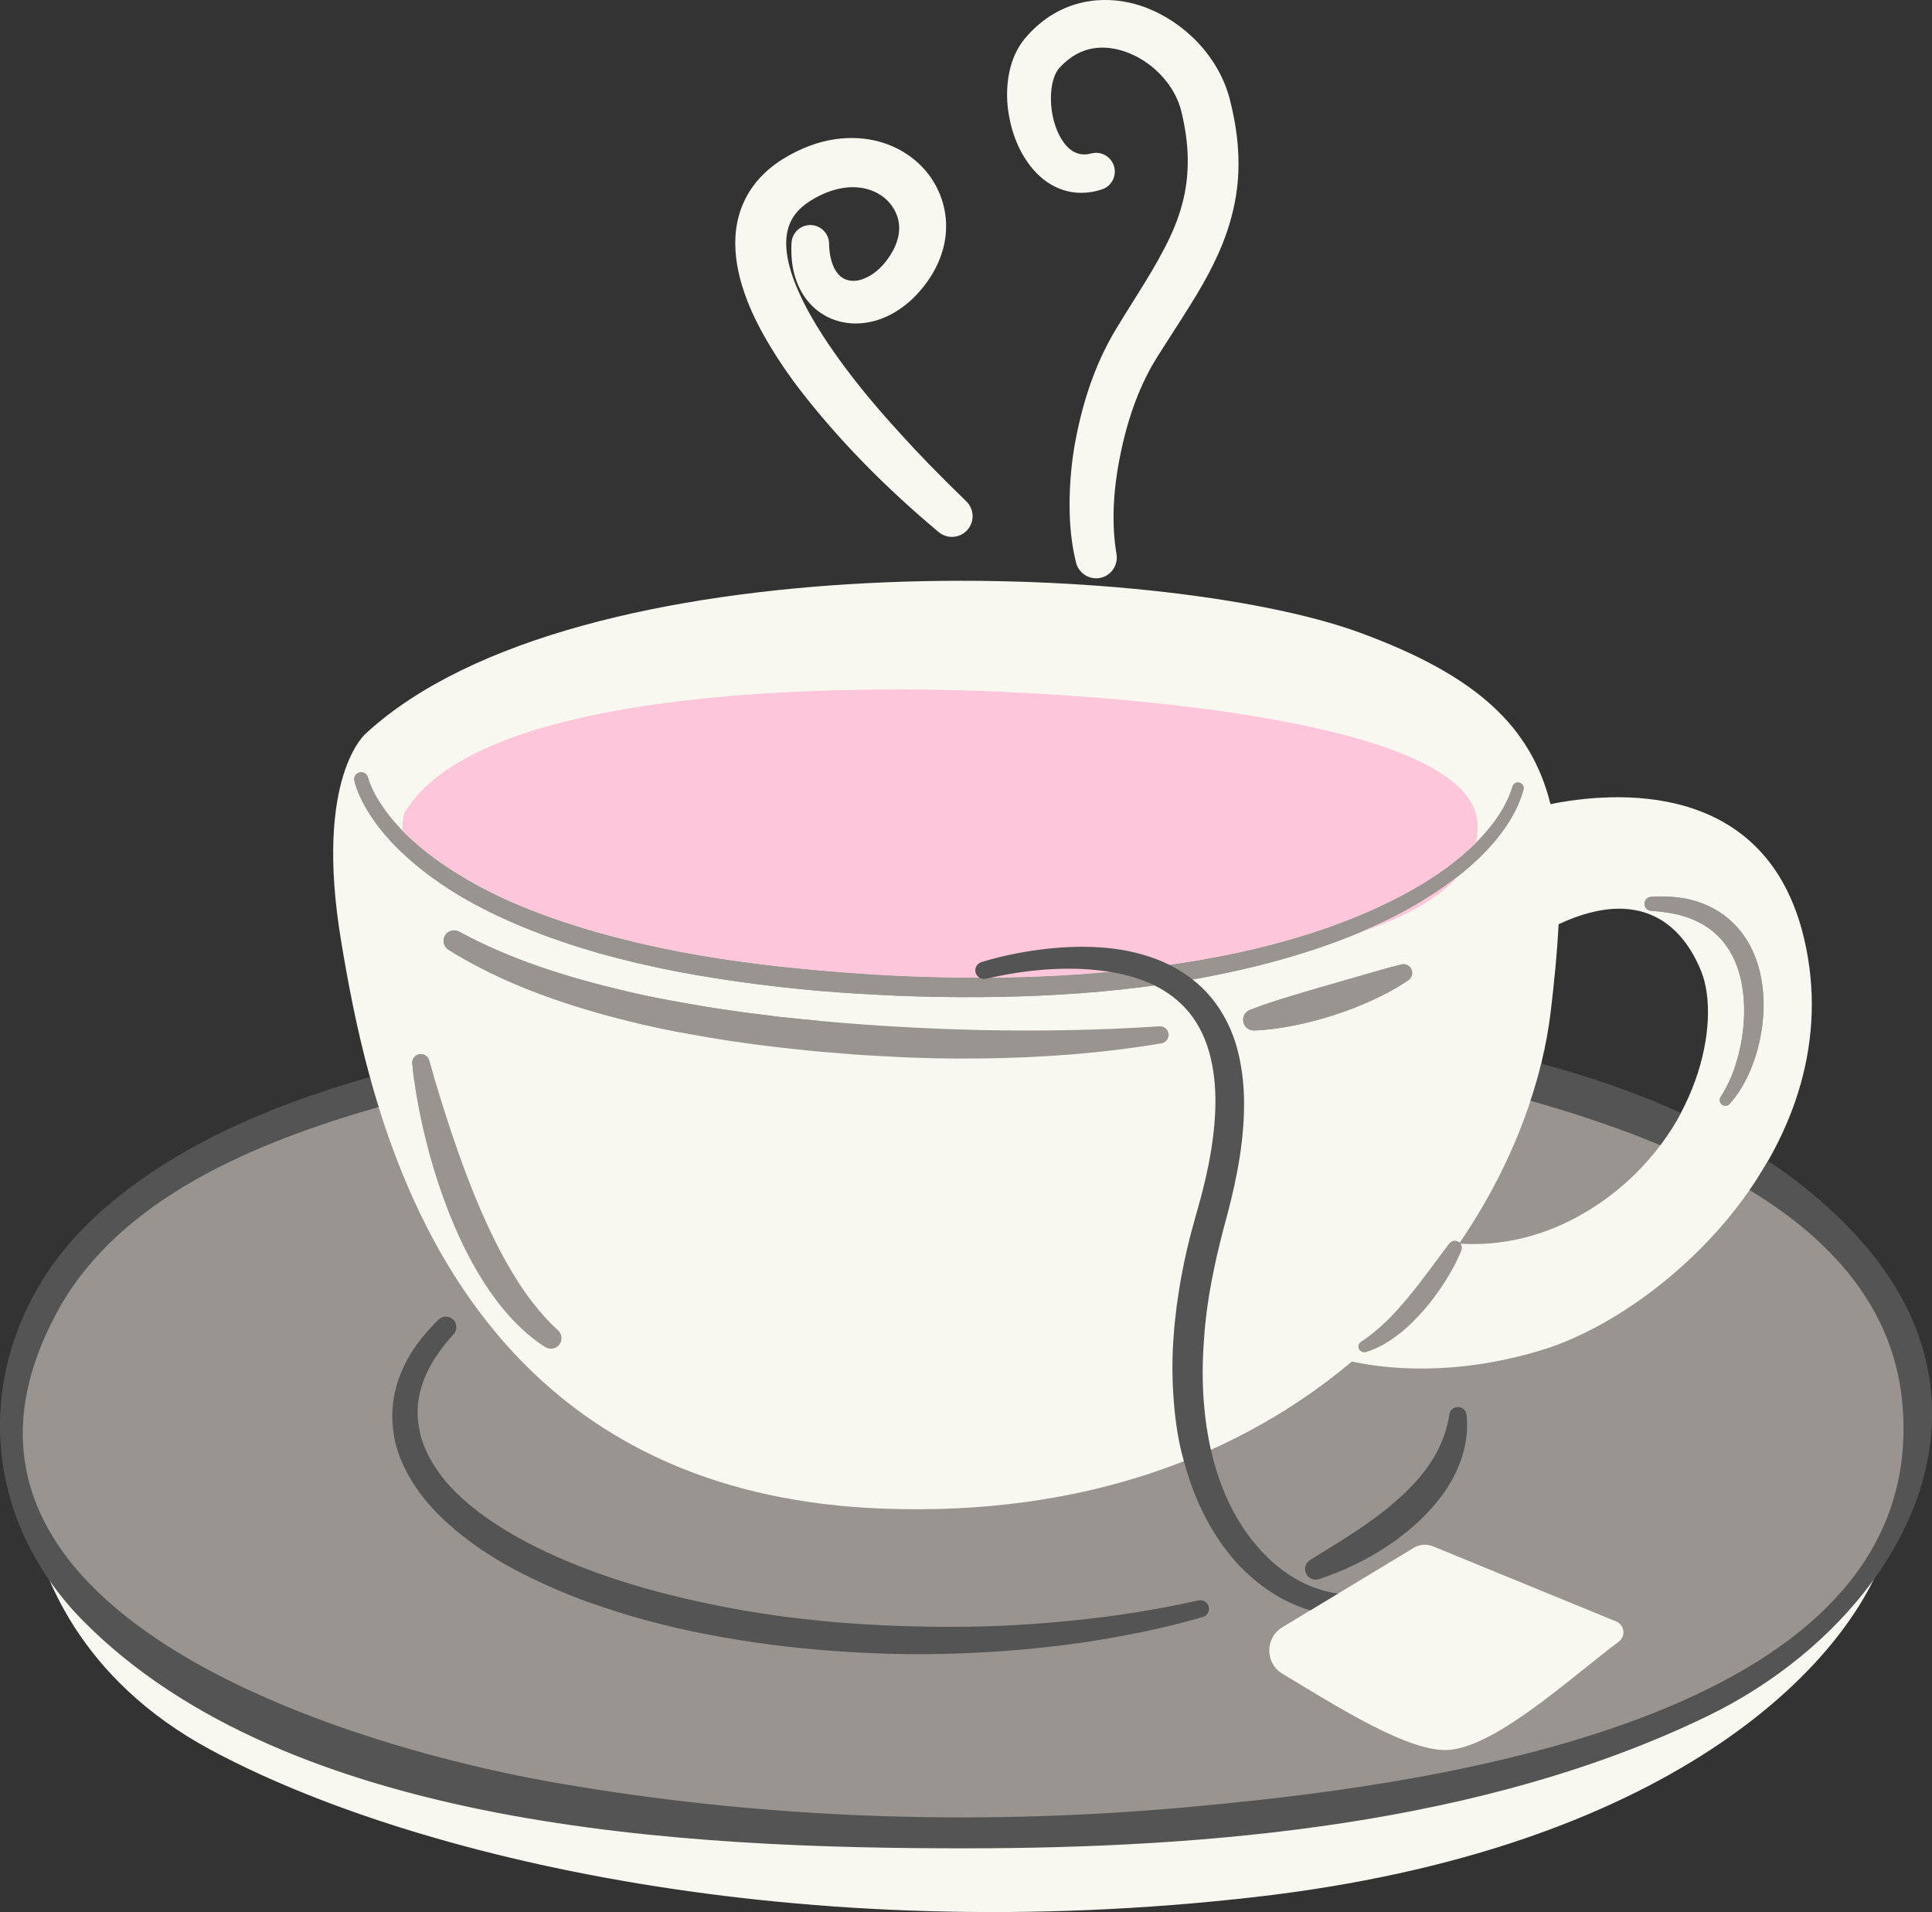
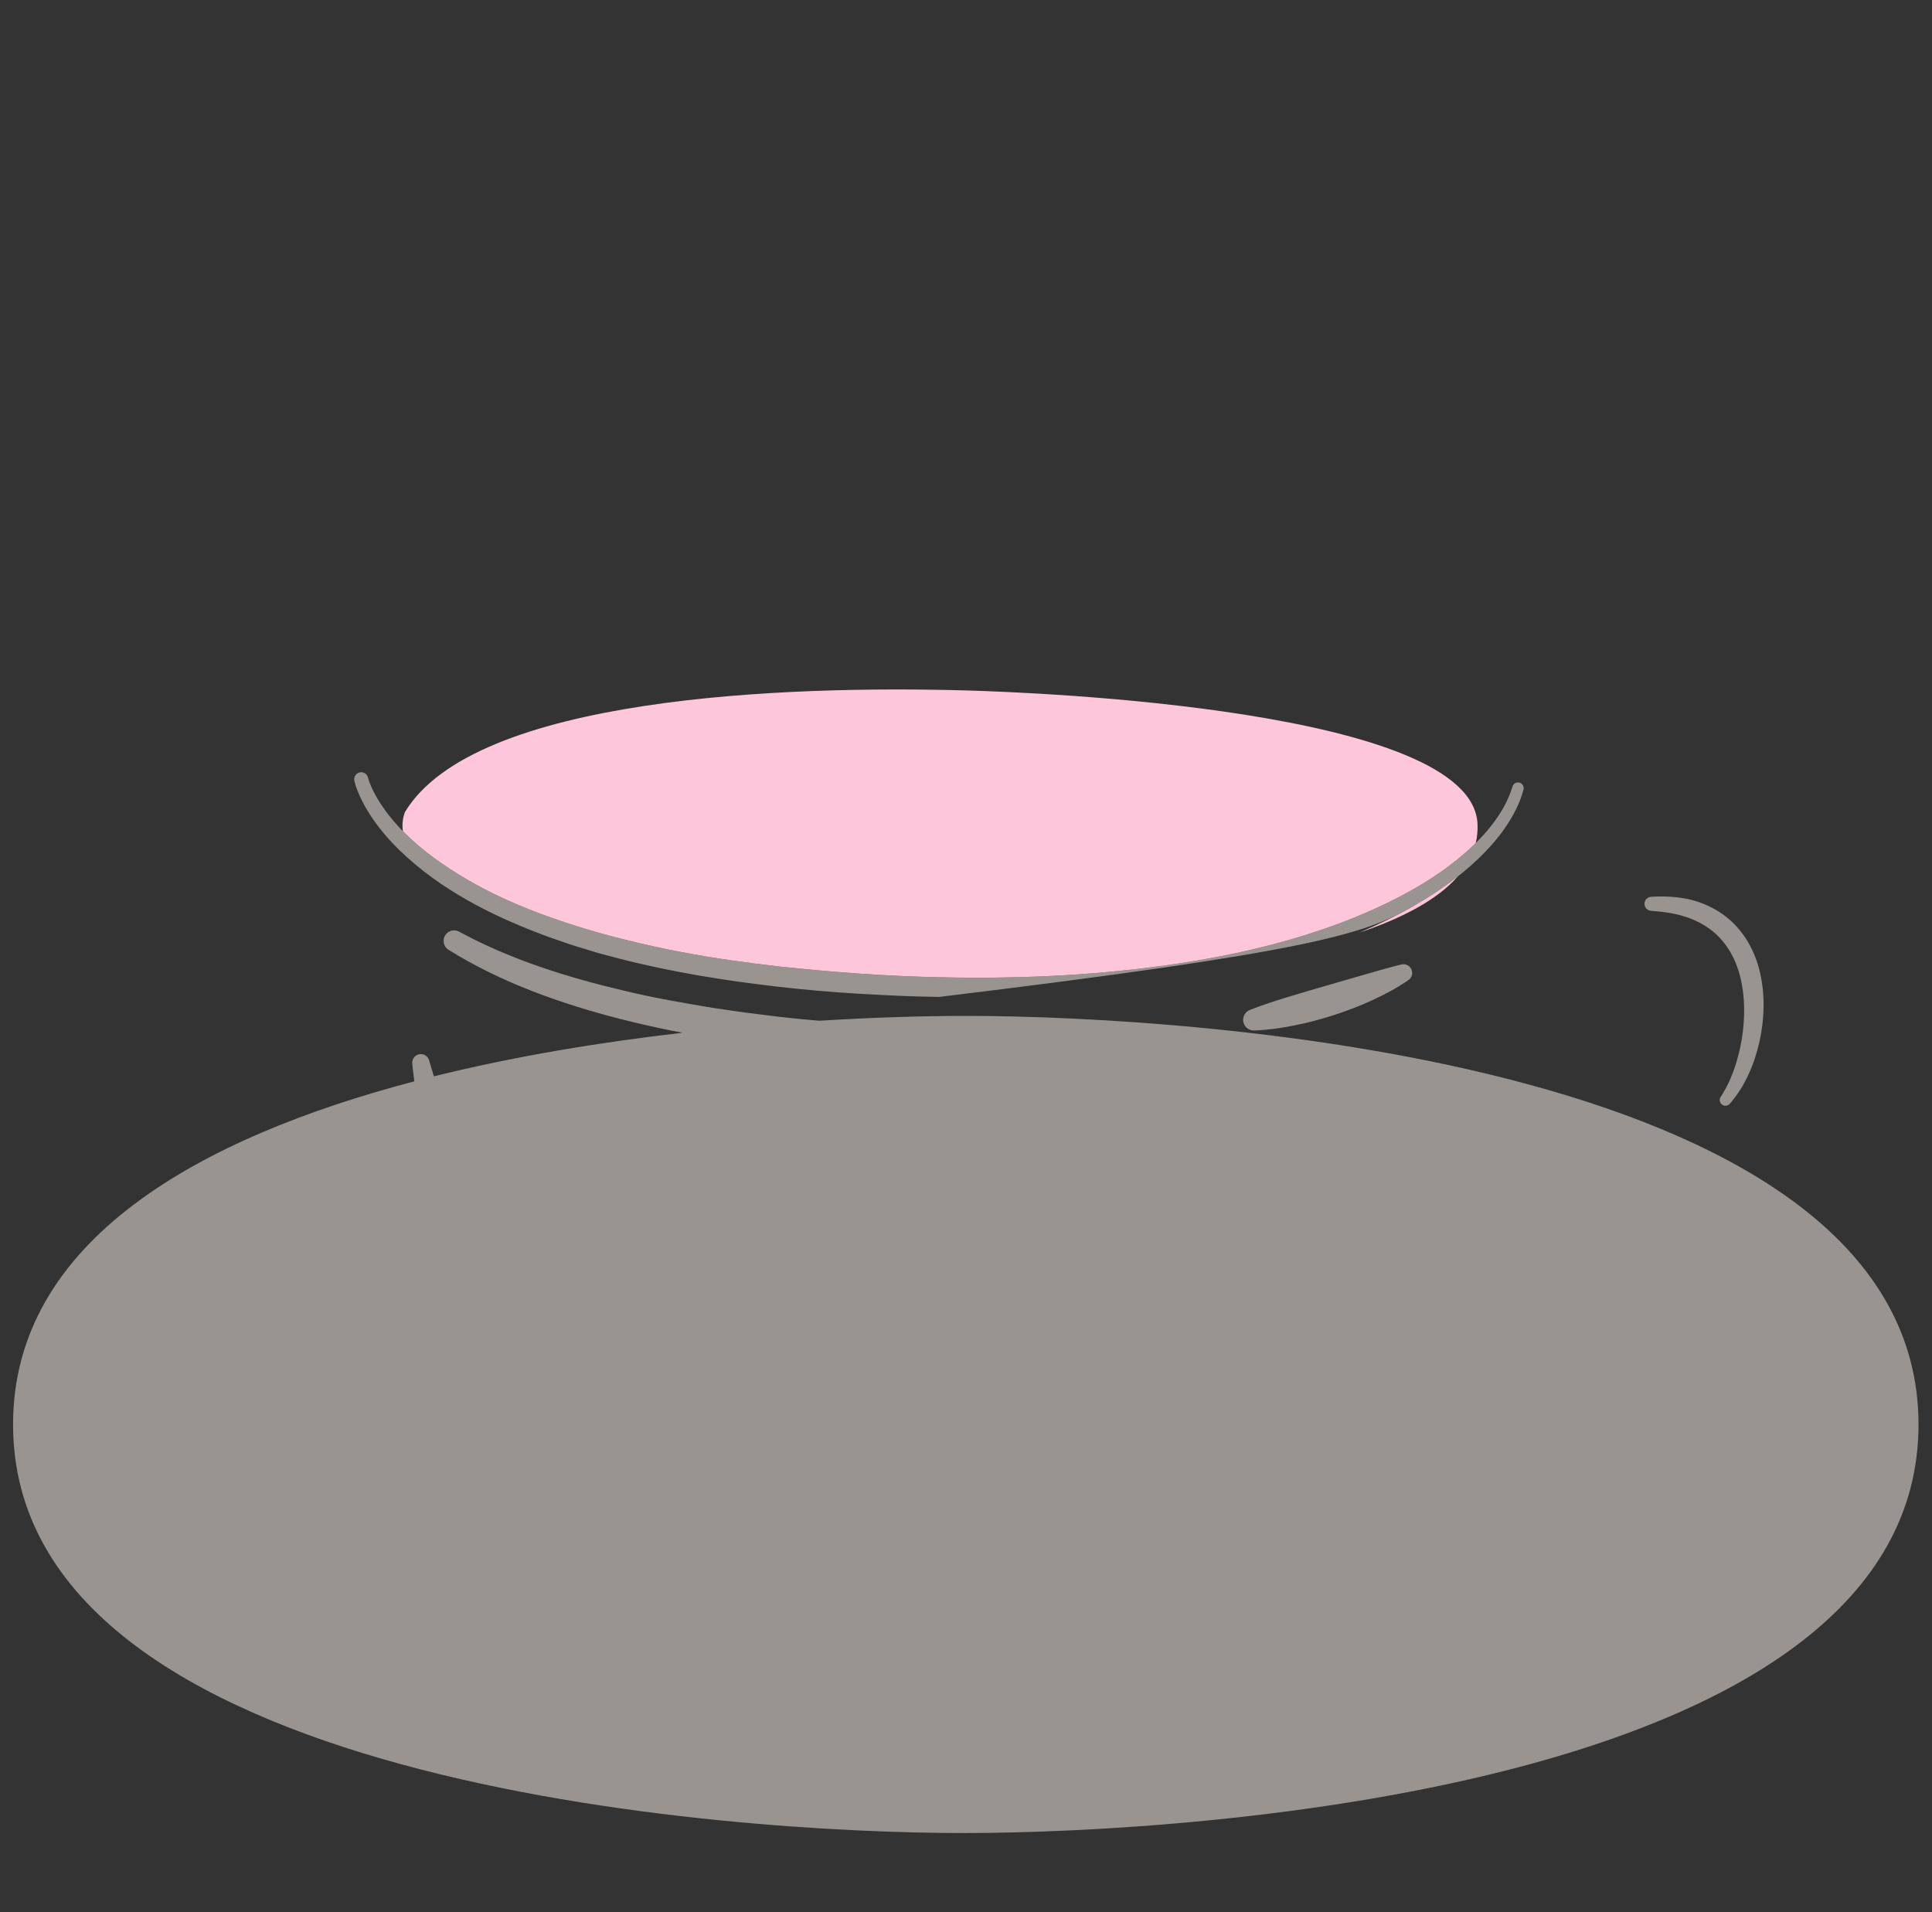
<svg xmlns="http://www.w3.org/2000/svg" fill="#000000" height="494.3" preserveAspectRatio="xMidYMid meet" version="1" viewBox="0.0 0.0 499.5 494.3" width="499.5" zoomAndPan="magnify">
  <rect x="0.0" y="0.0" width="499.5" height="494.3" fill="#333333" stroke="none" />
  <defs>
    <clipPath id="a">
-       <path d="M 7 0 L 489 0 L 489 494.32 L 7 494.32 Z M 7 0" />
-     </clipPath>
+       </clipPath>
    <clipPath id="b">
      <path d="M 0 244 L 499.531 244 L 499.531 478 L 0 478 Z M 0 244" />
    </clipPath>
  </defs>
  <g>
    <g id="change1_1">
-       <path d="M 426.828 235.465 L 426.898 235.473 C 429.629 235.695 432.309 236 434.844 236.734 C 437.371 237.445 439.727 238.531 441.777 239.98 C 445.902 242.867 448.633 247.391 449.895 252.453 C 451.188 257.523 451.195 263.027 450.367 268.371 C 449.484 273.699 447.824 279.039 444.898 283.523 L 444.859 283.582 C 444.461 284.191 444.566 285.02 445.129 285.512 C 445.746 286.047 446.684 285.98 447.223 285.363 C 451.238 280.746 453.59 275.066 454.906 269.242 C 456.195 263.398 456.402 257.227 454.98 251.191 C 454.266 248.184 453.051 245.23 451.328 242.555 C 449.578 239.895 447.277 237.543 444.59 235.816 C 441.91 234.078 438.914 232.938 435.895 232.328 C 432.855 231.785 429.824 231.641 426.852 231.852 C 425.973 231.91 425.246 232.605 425.172 233.508 C 425.09 234.508 425.832 235.383 426.828 235.465 Z M 92.527 204.656 C 92.867 205.523 93.258 206.355 93.676 207.172 C 94.488 208.816 95.473 210.34 96.48 211.844 C 98.547 214.809 100.918 217.527 103.496 220.004 C 108.648 224.965 114.48 229.109 120.625 232.602 C 126.773 236.102 133.227 238.98 139.801 241.457 C 141.43 242.117 143.098 242.664 144.754 243.238 C 146.414 243.809 148.07 244.402 149.754 244.891 L 154.781 246.422 L 159.863 247.762 C 173.422 251.281 187.242 253.484 201.086 255.086 C 208.012 255.891 214.953 256.484 221.906 256.902 C 225.383 257.078 228.855 257.305 232.336 257.441 C 235.816 257.578 239.297 257.684 242.777 257.738 C 270.59 258.164 298.68 256.344 325.859 249.508 C 339.395 246.039 352.773 241.434 365.047 234.469 C 371.164 230.988 377.02 226.945 382.176 222.039 C 384.738 219.57 387.137 216.906 389.176 213.938 C 391.211 210.977 392.922 207.719 393.883 204.148 C 394.094 203.371 393.645 202.566 392.867 202.34 C 392.082 202.109 391.262 202.562 391.031 203.348 L 391.027 203.363 C 390.117 206.473 388.516 209.41 386.578 212.109 C 384.637 214.812 382.328 217.277 379.855 219.559 C 374.875 224.109 369.168 227.887 363.188 231.121 C 351.18 237.562 338.117 242.012 324.801 245.211 C 311.465 248.422 297.82 250.305 284.129 251.492 C 270.426 252.652 256.645 252.957 242.879 252.648 C 229.109 252.363 215.348 251.34 201.672 249.891 C 188.008 248.348 174.395 246.219 161.121 242.809 C 154.469 241.18 147.926 239.176 141.496 236.883 C 135.082 234.562 128.809 231.859 122.871 228.586 C 116.961 225.281 111.289 221.531 106.352 216.988 C 103.871 214.734 101.609 212.262 99.645 209.594 C 98.695 208.242 97.758 206.875 97 205.434 C 96.609 204.719 96.246 203.984 95.934 203.25 C 95.621 202.547 95.316 201.703 95.172 201.141 L 95.133 200.992 C 94.887 200.055 93.934 199.473 92.98 199.691 C 92.008 199.914 91.398 200.883 91.621 201.855 C 91.879 202.977 92.172 203.766 92.527 204.656 Z M 362.309 249.34 L 362.289 249.344 C 358.934 250.176 355.676 251.133 352.41 252.07 L 342.648 254.891 C 339.398 255.836 336.141 256.777 332.891 257.781 C 329.641 258.777 326.387 259.816 323.16 261.09 L 323.141 261.098 C 322.086 261.516 321.359 262.559 321.402 263.758 C 321.457 265.277 322.734 266.465 324.254 266.41 C 327.797 266.281 331.285 265.781 334.738 265.086 C 338.191 264.398 341.602 263.488 344.957 262.402 C 348.309 261.301 351.621 260.059 354.836 258.562 C 358.051 257.082 361.191 255.414 364.133 253.387 C 364.883 252.867 365.273 251.922 365.039 250.984 C 364.742 249.773 363.516 249.039 362.309 249.34 Z M 496.012 368.266 C 496.012 461.758 310.039 473.816 249.695 473.895 C 189.023 473.977 3.379 461.645 3.379 368.266 C 3.379 320.617 51.73 294.102 107.129 279.555 C 106.918 278.027 106.73 276.496 106.582 274.953 C 106.469 273.727 107.367 272.641 108.594 272.523 C 109.676 272.422 110.652 273.113 110.941 274.121 L 110.961 274.188 C 111.352 275.543 111.773 276.902 112.176 278.262 C 133.523 272.969 155.711 269.383 176.441 267 C 170.918 265.941 165.414 264.73 159.949 263.328 C 144.703 259.359 129.574 254.023 115.965 245.551 C 114.691 244.758 114.301 243.082 115.094 241.809 C 115.855 240.582 117.434 240.176 118.688 240.852 L 118.734 240.879 C 132.062 248.113 146.793 252.715 161.695 256.207 C 169.152 258.004 176.738 259.301 184.32 260.562 C 188.133 261.105 191.926 261.734 195.758 262.156 L 201.492 262.879 L 207.242 263.48 C 208.762 263.633 210.277 263.75 211.797 263.891 C 226.828 262.957 239.91 262.637 249.695 262.637 C 309.836 262.637 496.012 274.832 496.012 368.266" fill="#99948f" />
+       <path d="M 426.828 235.465 L 426.898 235.473 C 429.629 235.695 432.309 236 434.844 236.734 C 437.371 237.445 439.727 238.531 441.777 239.98 C 445.902 242.867 448.633 247.391 449.895 252.453 C 451.188 257.523 451.195 263.027 450.367 268.371 C 449.484 273.699 447.824 279.039 444.898 283.523 L 444.859 283.582 C 444.461 284.191 444.566 285.02 445.129 285.512 C 445.746 286.047 446.684 285.98 447.223 285.363 C 451.238 280.746 453.59 275.066 454.906 269.242 C 456.195 263.398 456.402 257.227 454.98 251.191 C 454.266 248.184 453.051 245.23 451.328 242.555 C 449.578 239.895 447.277 237.543 444.59 235.816 C 441.91 234.078 438.914 232.938 435.895 232.328 C 432.855 231.785 429.824 231.641 426.852 231.852 C 425.973 231.91 425.246 232.605 425.172 233.508 C 425.09 234.508 425.832 235.383 426.828 235.465 Z M 92.527 204.656 C 92.867 205.523 93.258 206.355 93.676 207.172 C 94.488 208.816 95.473 210.34 96.48 211.844 C 98.547 214.809 100.918 217.527 103.496 220.004 C 108.648 224.965 114.48 229.109 120.625 232.602 C 126.773 236.102 133.227 238.98 139.801 241.457 C 141.43 242.117 143.098 242.664 144.754 243.238 C 146.414 243.809 148.07 244.402 149.754 244.891 L 154.781 246.422 L 159.863 247.762 C 173.422 251.281 187.242 253.484 201.086 255.086 C 208.012 255.891 214.953 256.484 221.906 256.902 C 225.383 257.078 228.855 257.305 232.336 257.441 C 235.816 257.578 239.297 257.684 242.777 257.738 C 339.395 246.039 352.773 241.434 365.047 234.469 C 371.164 230.988 377.02 226.945 382.176 222.039 C 384.738 219.57 387.137 216.906 389.176 213.938 C 391.211 210.977 392.922 207.719 393.883 204.148 C 394.094 203.371 393.645 202.566 392.867 202.34 C 392.082 202.109 391.262 202.562 391.031 203.348 L 391.027 203.363 C 390.117 206.473 388.516 209.41 386.578 212.109 C 384.637 214.812 382.328 217.277 379.855 219.559 C 374.875 224.109 369.168 227.887 363.188 231.121 C 351.18 237.562 338.117 242.012 324.801 245.211 C 311.465 248.422 297.82 250.305 284.129 251.492 C 270.426 252.652 256.645 252.957 242.879 252.648 C 229.109 252.363 215.348 251.34 201.672 249.891 C 188.008 248.348 174.395 246.219 161.121 242.809 C 154.469 241.18 147.926 239.176 141.496 236.883 C 135.082 234.562 128.809 231.859 122.871 228.586 C 116.961 225.281 111.289 221.531 106.352 216.988 C 103.871 214.734 101.609 212.262 99.645 209.594 C 98.695 208.242 97.758 206.875 97 205.434 C 96.609 204.719 96.246 203.984 95.934 203.25 C 95.621 202.547 95.316 201.703 95.172 201.141 L 95.133 200.992 C 94.887 200.055 93.934 199.473 92.98 199.691 C 92.008 199.914 91.398 200.883 91.621 201.855 C 91.879 202.977 92.172 203.766 92.527 204.656 Z M 362.309 249.34 L 362.289 249.344 C 358.934 250.176 355.676 251.133 352.41 252.07 L 342.648 254.891 C 339.398 255.836 336.141 256.777 332.891 257.781 C 329.641 258.777 326.387 259.816 323.16 261.09 L 323.141 261.098 C 322.086 261.516 321.359 262.559 321.402 263.758 C 321.457 265.277 322.734 266.465 324.254 266.41 C 327.797 266.281 331.285 265.781 334.738 265.086 C 338.191 264.398 341.602 263.488 344.957 262.402 C 348.309 261.301 351.621 260.059 354.836 258.562 C 358.051 257.082 361.191 255.414 364.133 253.387 C 364.883 252.867 365.273 251.922 365.039 250.984 C 364.742 249.773 363.516 249.039 362.309 249.34 Z M 496.012 368.266 C 496.012 461.758 310.039 473.816 249.695 473.895 C 189.023 473.977 3.379 461.645 3.379 368.266 C 3.379 320.617 51.73 294.102 107.129 279.555 C 106.918 278.027 106.73 276.496 106.582 274.953 C 106.469 273.727 107.367 272.641 108.594 272.523 C 109.676 272.422 110.652 273.113 110.941 274.121 L 110.961 274.188 C 111.352 275.543 111.773 276.902 112.176 278.262 C 133.523 272.969 155.711 269.383 176.441 267 C 170.918 265.941 165.414 264.73 159.949 263.328 C 144.703 259.359 129.574 254.023 115.965 245.551 C 114.691 244.758 114.301 243.082 115.094 241.809 C 115.855 240.582 117.434 240.176 118.688 240.852 L 118.734 240.879 C 132.062 248.113 146.793 252.715 161.695 256.207 C 169.152 258.004 176.738 259.301 184.32 260.562 C 188.133 261.105 191.926 261.734 195.758 262.156 L 201.492 262.879 L 207.242 263.48 C 208.762 263.633 210.277 263.75 211.797 263.891 C 226.828 262.957 239.91 262.637 249.695 262.637 C 309.836 262.637 496.012 274.832 496.012 368.266" fill="#99948f" />
    </g>
    <g clip-path="url(#a)" id="change2_1">
-       <path d="M 199.379 89.949 C 201.723 93.785 204.238 97.441 206.855 100.82 C 216.781 113.645 228.496 125.656 242.676 137.555 C 243.637 138.355 244.855 138.797 246.109 138.797 C 247.574 138.797 248.938 138.219 249.953 137.172 C 252.004 135.055 251.949 131.656 249.809 129.586 C 242.922 122.922 237.465 117.312 232.613 111.918 C 226.527 105.281 221.461 99.145 217.129 93.152 C 213.59 88.262 208.527 80.848 205.473 73.012 C 204.047 69.312 203.301 65.98 203.262 63.121 C 203.223 60.078 203.992 57.496 205.559 55.43 C 207.062 53.414 209.555 51.613 212.949 50.09 C 215.484 48.98 218.094 48.395 220.492 48.395 C 220.984 48.395 221.469 48.418 221.961 48.469 C 224.84 48.75 227.469 49.926 229.355 51.777 C 231.297 53.695 232.43 56.199 232.469 58.699 C 232.551 61.262 231.582 64.039 229.648 66.762 C 227.773 69.453 225.375 71.387 222.871 72.219 C 222.117 72.473 221.363 72.602 220.625 72.602 C 219.59 72.602 218.105 72.34 216.906 71.074 C 215.32 69.441 214.391 66.496 214.348 62.965 C 214.312 60.422 212.289 58.324 209.75 58.188 L 209.488 58.18 C 206.906 58.18 204.777 60.199 204.641 62.777 C 204.492 65.617 204.691 68.125 205.258 70.465 C 206.027 73.523 207.332 76.117 209.105 78.145 C 211.172 80.574 214.004 82.336 217.055 83.098 C 218.387 83.449 219.789 83.629 221.223 83.629 C 222.82 83.629 224.449 83.41 226.105 82.973 C 231.02 81.602 235.512 78.391 239.082 73.703 C 242.652 69.102 244.613 63.719 244.602 58.598 C 244.695 52.91 242.301 47.051 238.199 42.926 C 234.32 39 229.035 36.488 223.324 35.852 C 222.297 35.734 221.242 35.676 220.191 35.676 C 216.105 35.676 211.957 36.547 207.848 38.281 C 202.305 40.676 198.168 43.688 195.207 47.473 C 193.445 49.711 192.066 52.348 191.219 55.09 C 190.438 57.625 190.062 60.383 190.102 63.301 C 190.18 67.852 191.168 72.441 193.211 77.766 C 194.727 81.648 196.684 85.52 199.379 89.949 Z M 267.074 43.758 C 269.34 46.398 272.102 48.273 275.055 49.176 C 276.477 49.625 277.988 49.852 279.551 49.852 C 281.32 49.852 283.164 49.551 284.91 48.965 C 287.352 48.148 288.73 45.566 288.051 43.082 C 287.473 40.977 285.551 39.508 283.367 39.508 C 282.938 39.508 282.504 39.566 282.086 39.68 C 281.496 39.84 280.914 39.922 280.352 39.922 C 277.871 39.922 276.191 38.391 275.207 37.09 C 273.324 34.645 272.07 31.031 271.77 27.188 C 271.629 25.215 271.715 23.422 272.023 21.844 C 272.328 20.25 272.887 18.855 273.621 17.883 C 273.699 17.777 273.781 17.688 273.777 17.688 L 274.246 17.199 C 274.379 17.066 274.508 16.934 274.637 16.797 C 274.785 16.637 274.934 16.469 275.102 16.336 L 275.246 16.211 C 275.809 15.691 276.465 15.176 277.227 14.656 C 278.598 13.742 280.074 13.09 281.621 12.711 C 282.707 12.441 283.855 12.309 285.031 12.309 C 290.352 12.309 296.215 15.109 300.348 19.621 C 302.883 22.375 304.637 25.531 305.414 28.75 C 306.488 33.203 307.031 37.191 307.082 40.945 C 307.137 45.086 306.652 49.062 305.641 52.773 C 304.684 56.391 303.18 60.133 301.043 64.215 C 298.996 68.168 296.629 72.055 294.371 75.664 L 290.699 81.535 L 288.801 84.637 C 288.207 85.629 287.609 86.625 287.027 87.711 C 282.641 95.734 279.598 104.91 277.715 115.785 C 276.934 120.629 276.531 125.559 276.527 130.441 C 276.523 136.012 277.07 140.922 278.207 145.461 C 278.812 147.844 280.945 149.508 283.395 149.508 C 283.691 149.508 283.992 149.48 284.293 149.43 C 287.199 148.934 289.164 146.168 288.656 143.195 C 287.395 135.746 287.703 127.242 289.586 117.914 C 291.426 108.645 294.301 100.613 298.148 94.02 C 298.801 92.875 299.566 91.68 300.383 90.414 C 300.816 89.734 301.25 89.062 301.648 88.422 L 305.375 82.613 C 308.074 78.375 310.492 74.523 312.703 70.289 C 315.293 65.348 317.145 60.727 318.352 56.184 C 319.738 51.105 320.352 45.879 320.176 40.66 C 320.047 35.918 319.309 30.992 317.93 25.598 C 316.551 20.285 313.684 15.215 309.629 10.934 C 305.723 6.824 300.941 3.664 295.809 1.801 C 292.598 0.621 289.113 -0.004 285.746 -0.004 C 283.254 -0.004 280.816 0.328 278.504 0.98 C 275.668 1.773 272.887 3.109 270.441 4.859 C 269.199 5.762 268.129 6.664 267.164 7.605 C 266.723 8.004 266.355 8.41 266.031 8.773 L 265.449 9.414 C 265.281 9.598 265.113 9.781 264.922 10.016 C 264.637 10.363 264.363 10.719 264.121 11.07 C 262.395 13.555 261.285 16.426 260.727 19.863 C 260.289 22.645 260.254 25.492 260.621 28.344 C 261.453 34.488 263.621 39.668 267.074 43.758 Z M 370.512 399.777 C 368.875 399.102 367.016 399.25 365.5 400.164 L 331.551 420.68 C 327.023 423.414 327.023 429.988 331.562 432.707 C 345.449 441.035 364.656 453.383 374.871 452.379 C 387.215 451.172 406.004 433.816 418.516 424.41 C 420.395 422.996 420.016 420.086 417.844 419.191 Z M 91.621 201.855 C 91.879 202.977 92.172 203.766 92.527 204.656 C 92.867 205.523 93.258 206.355 93.676 207.172 C 94.488 208.816 95.473 210.34 96.48 211.844 C 98.547 214.809 100.918 217.527 103.496 220.004 C 108.648 224.965 114.48 229.109 120.625 232.602 C 126.773 236.102 133.227 238.98 139.801 241.457 C 141.43 242.117 143.098 242.664 144.754 243.238 C 146.414 243.809 148.07 244.402 149.754 244.891 L 154.781 246.422 L 159.863 247.762 C 173.422 251.281 187.242 253.484 201.086 255.086 C 208.012 255.891 214.953 256.484 221.906 256.902 C 225.383 257.078 228.855 257.305 232.336 257.441 C 235.816 257.578 239.297 257.684 242.777 257.738 C 270.59 258.164 298.68 256.344 325.859 249.508 C 339.395 246.039 352.773 241.434 365.047 234.469 C 371.164 230.988 377.02 226.945 382.176 222.039 C 384.738 219.57 387.137 216.906 389.176 213.938 C 391.211 210.977 392.922 207.719 393.883 204.148 C 394.094 203.371 393.645 202.566 392.867 202.34 C 392.082 202.109 391.262 202.562 391.031 203.348 L 391.027 203.363 C 390.117 206.473 388.516 209.41 386.578 212.109 C 384.637 214.812 382.328 217.277 379.855 219.559 C 374.875 224.109 369.168 227.887 363.188 231.121 C 351.18 237.562 338.117 242.012 324.801 245.211 C 311.465 248.422 297.82 250.305 284.129 251.492 C 270.426 252.652 256.645 252.957 242.879 252.648 C 229.109 252.363 215.348 251.34 201.672 249.891 C 188.008 248.348 174.395 246.219 161.121 242.809 C 154.469 241.18 147.926 239.176 141.496 236.883 C 135.082 234.562 128.809 231.859 122.871 228.586 C 116.961 225.281 111.289 221.531 106.352 216.988 C 103.871 214.734 101.609 212.262 99.645 209.594 C 98.695 208.242 97.758 206.875 97 205.434 C 96.609 204.719 96.246 203.984 95.934 203.25 C 95.621 202.547 95.316 201.703 95.172 201.141 L 95.133 200.992 C 94.887 200.055 93.934 199.473 92.98 199.691 C 92.008 199.914 91.398 200.883 91.621 201.855 Z M 402.969 238.938 C 402.613 245.855 401.895 253.352 400.922 261.535 C 400.426 265.715 399.648 270.031 398.59 274.441 C 397.859 277.488 403.316 283.457 395.988 283.691 C 391.992 296.105 385.824 308.973 377.383 321.285 L 377.223 321.113 C 376.5 320.574 375.527 320.684 374.898 321.285 L 374.672 321.488 L 374.641 321.527 L 369.449 328.496 C 367.707 330.805 365.973 333.105 364.141 335.297 C 362.309 337.48 360.445 339.645 358.422 341.59 C 356.398 343.531 354.281 345.328 351.945 346.848 L 351.883 346.887 C 351.34 347.238 351.07 347.914 351.266 348.566 C 351.316 348.73 351.406 348.875 351.504 349.008 L 351.633 349.156 L 351.809 349.301 C 351.969 349.418 352.148 349.512 352.344 349.559 C 352.594 349.621 352.855 349.645 353.121 349.562 C 356.199 348.641 358.953 346.973 361.438 345.086 C 363.953 343.207 366.094 340.973 368.137 338.684 C 370.16 336.379 371.957 333.91 373.586 331.348 C 375.215 328.77 376.668 326.141 377.824 323.254 C 378.055 322.68 377.969 322.027 377.613 321.527 C 386.621 322.09 399.855 320.566 413.898 310.844 C 439.199 293.328 445.039 264.133 439.848 251.156 C 435.082 239.242 424.289 228.984 402.969 238.938 Z M 425.172 233.508 C 425.09 234.508 425.832 235.383 426.828 235.465 L 426.898 235.473 C 429.629 235.695 432.309 236 434.844 236.734 C 437.371 237.445 439.727 238.531 441.777 239.98 C 445.902 242.867 448.633 247.391 449.895 252.453 C 451.188 257.523 451.195 263.027 450.367 268.371 C 449.484 273.699 447.824 279.039 444.898 283.523 L 444.859 283.582 C 444.461 284.191 444.566 285.02 445.129 285.512 C 445.746 286.047 446.684 285.98 447.223 285.363 C 451.238 280.746 453.59 275.066 454.906 269.242 C 456.195 263.398 456.402 257.227 454.98 251.191 C 454.266 248.184 453.051 245.23 451.328 242.555 C 449.578 239.895 447.277 237.543 444.59 235.816 C 441.91 234.078 438.914 232.938 435.895 232.328 C 432.855 231.785 429.824 231.641 426.852 231.852 C 425.973 231.91 425.246 232.605 425.172 233.508 Z M 334.738 265.086 C 338.191 264.398 341.602 263.488 344.957 262.402 C 348.309 261.301 351.621 260.059 354.836 258.562 C 358.051 257.082 361.191 255.414 364.133 253.387 C 364.883 252.867 365.273 251.922 365.039 250.984 C 364.742 249.773 363.516 249.039 362.309 249.34 L 362.289 249.344 C 358.934 250.176 355.676 251.133 352.41 252.07 L 342.648 254.891 C 339.398 255.836 336.141 256.777 332.891 257.781 C 329.641 258.777 326.387 259.816 323.16 261.09 L 323.141 261.098 C 322.086 261.516 321.359 262.559 321.402 263.758 C 321.457 265.277 322.734 266.465 324.254 266.41 C 327.797 266.281 331.285 265.781 334.738 265.086 Z M 302.137 267.391 C 302.055 266.164 300.992 265.242 299.766 265.324 C 284.328 266.355 268.887 266.613 253.453 266.289 C 238.02 265.945 222.602 265.012 207.242 263.48 L 201.492 262.879 L 195.758 262.156 C 191.926 261.734 188.133 261.105 184.32 260.562 C 176.738 259.301 169.152 258.004 161.695 256.207 C 146.793 252.715 132.062 248.113 118.734 240.879 L 118.688 240.852 C 117.434 240.176 115.855 240.582 115.094 241.809 C 114.301 243.082 114.691 244.758 115.965 245.551 C 129.574 254.023 144.703 259.359 159.949 263.328 C 175.246 267.258 190.824 269.727 206.434 271.328 C 210.336 271.766 214.246 272.086 218.152 272.391 C 222.059 272.754 225.977 272.918 229.891 273.141 C 237.723 273.605 245.574 273.719 253.414 273.645 C 269.098 273.488 284.805 272.328 300.285 269.738 C 301.395 269.547 302.219 268.539 302.137 267.391 Z M 144.293 343.953 L 144.246 343.91 C 139.637 339.656 135.801 334.574 132.5 329.059 C 130.863 326.297 129.277 323.48 127.871 320.551 C 126.41 317.648 125.066 314.68 123.789 311.664 C 121.215 305.641 118.969 299.441 116.844 293.176 C 114.75 286.914 112.789 280.52 110.961 274.188 L 110.941 274.121 C 110.652 273.113 109.676 272.422 108.594 272.523 C 107.367 272.641 106.469 273.727 106.582 274.953 C 107.234 281.828 108.539 288.484 110.195 295.121 C 111.852 301.754 113.957 308.285 116.531 314.676 C 119.137 321.055 122.215 327.305 126.156 333.121 C 127.125 334.582 128.188 335.992 129.254 337.395 C 130.391 338.758 131.512 340.125 132.754 341.406 C 135.223 343.969 137.934 346.363 141.012 348.27 C 142.098 348.945 143.547 348.777 144.449 347.801 C 145.469 346.695 145.398 344.973 144.293 343.953 Z M 88.207 243.371 C 81.07 200.551 94.695 189.52 94.695 189.52 C 149.195 139.566 300.359 144.754 351.613 163.57 C 381.844 174.668 395.816 187.801 400.867 207.887 C 417.172 204.621 456.73 201.289 466.449 242.723 C 478.777 295.273 430.766 339.391 398.324 349.121 C 375.66 355.922 358.07 353.852 349.527 351.988 C 321.312 375.691 281.117 392.145 227.695 389.996 C 144.258 386.641 111.859 331.535 97.75 285.727 C 84.016 288.113 96.355 281.066 95.727 278.781 C 92.004 265.285 89.801 252.926 88.207 243.371 Z M 488.098 399.273 C 478.145 431.402 430.34 478.258 324.797 490.398 C 207.102 503.941 106.105 480.242 54.352 452.312 C 20.668 434.133 10.324 406.992 7.207 390.258 C 33.93 463.629 194.156 473.969 249.695 473.895 C 302.598 473.824 452.031 464.547 488.098 399.273" fill="#f8f8f0" />
-     </g>
+       </g>
    <g id="change3_1">
      <path d="M 382 213.039 C 380.762 183.32 267.41 179.004 250.121 178.508 C 203.094 177.164 122.676 180.062 104.68 209.961 C 104.066 211.648 103.93 213.285 104.172 214.879 C 104.879 215.598 105.602 216.309 106.352 216.988 C 111.289 221.531 116.961 225.281 122.871 228.586 C 128.809 231.859 135.082 234.562 141.496 236.883 C 147.926 239.176 154.469 241.18 161.121 242.809 C 166.086 244.082 171.094 245.18 176.137 246.133 L 176.289 246.16 C 184.684 247.742 193.168 248.93 201.672 249.891 C 215.348 251.34 229.109 252.363 242.879 252.648 C 256.645 252.957 270.426 252.652 284.129 251.492 C 297.82 250.305 311.465 248.422 324.801 245.211 C 338.117 242.012 351.18 237.562 363.188 231.121 C 369.168 227.887 374.875 224.109 379.855 219.559 C 380.43 219.031 380.988 218.492 381.539 217.945 C 381.91 216.379 382.074 214.746 382 213.039 Z M 365.047 234.469 C 369.164 232.125 373.16 229.52 376.906 226.574 C 371.559 232.684 362.41 237.418 351.434 241.105 C 356.086 239.156 360.637 236.973 365.047 234.469" fill="#fdc6db" />
    </g>
    <g clip-path="url(#b)" id="change4_1">
-       <path d="M 253.23 252.762 C 253.707 253.047 254.285 253.16 254.867 253.027 L 254.984 253 C 255.391 252.906 255.805 252.828 256.215 252.738 C 265.102 250.809 274.477 249.879 283.418 250.785 C 284.566 250.906 285.707 251.059 286.84 251.238 C 290.316 251.797 293.699 252.664 296.836 254.004 C 297.395 254.238 297.941 254.488 298.48 254.758 C 301.957 256.469 305.02 258.805 307.398 261.711 C 310.152 265.062 311.992 269.133 313.008 273.512 C 314.062 277.883 314.383 282.523 314.184 287.195 C 314 291.875 313.359 296.59 312.426 301.27 C 311.949 303.613 311.414 305.945 310.812 308.273 C 310.215 310.629 309.539 312.844 308.875 315.324 C 307.48 320.164 306.328 325.082 305.426 330.059 C 304.934 332.539 304.613 335.059 304.227 337.559 C 303.953 340.086 303.598 342.598 303.457 345.141 C 303.031 350.207 303.027 355.328 303.34 360.441 C 303.672 365.551 304.281 370.68 305.531 375.699 C 305.699 376.387 305.898 377.066 306.082 377.75 C 308.586 387.051 312.75 396.102 319.289 403.508 C 320.996 405.52 322.988 407.297 325.012 409.004 C 327.117 410.629 329.297 412.172 331.672 413.41 C 333.938 414.578 336.289 415.621 338.77 416.312 L 345.934 411.984 C 342 411.457 338.168 410.059 334.695 408.008 C 332.734 406.883 330.934 405.477 329.195 404.016 C 327.52 402.469 325.891 400.867 324.457 399.07 C 318.703 392.234 315.09 383.676 313.074 374.805 C 313.016 374.543 312.945 374.285 312.887 374.023 C 310.93 364.832 310.543 355.25 311.32 345.73 C 311.973 336.191 313.965 326.73 316.398 317.395 C 319.043 307.863 321.348 297.777 321.613 287.43 C 321.762 282.254 321.359 276.957 320.035 271.746 C 318.746 266.547 316.246 261.453 312.609 257.281 C 311.312 255.781 309.867 254.434 308.324 253.215 C 306.449 251.738 304.422 250.477 302.312 249.434 C 301.305 248.934 300.285 248.469 299.246 248.07 C 294.246 246.137 289.035 245.184 283.887 244.887 C 278.73 244.586 273.621 244.883 268.598 245.539 C 263.551 246.211 258.664 247.215 253.719 248.738 C 252.621 249.082 251.949 250.219 252.211 251.355 C 252.352 251.969 252.73 252.461 253.23 252.762 Z M 340.98 408.246 C 345.664 406.734 350.195 404.715 354.531 402.266 C 355.609 401.641 356.684 401.008 357.738 400.336 L 360.863 398.23 L 363.855 395.91 C 364.84 395.113 365.789 394.258 366.73 393.402 C 370.43 389.906 373.844 385.891 376.172 381.125 C 378.52 376.41 379.762 370.957 379.16 365.727 C 379.047 364.754 378.297 363.93 377.281 363.773 C 376.062 363.582 374.918 364.418 374.73 365.637 L 374.715 365.727 C 374.035 370.102 372.445 374.094 370.125 377.734 C 367.805 381.371 364.77 384.629 361.43 387.602 C 358.09 390.586 354.418 393.301 350.578 395.848 C 346.738 398.398 342.746 400.793 338.73 403.301 L 338.691 403.324 C 337.656 403.973 337.148 405.266 337.539 406.48 C 338.004 407.918 339.543 408.707 340.98 408.246 Z M 110.172 388.059 C 113.852 392.441 118.141 396.117 122.648 399.352 C 127.156 402.598 131.965 405.309 136.871 407.727 C 141.785 410.125 146.797 412.289 151.91 414.117 C 157.031 415.93 162.191 417.605 167.422 418.977 C 172.645 420.387 177.902 421.629 183.207 422.613 C 193.805 424.633 204.492 426.02 215.219 426.797 C 225.941 427.59 236.695 427.867 247.426 427.473 C 258.152 427.109 268.863 426.215 279.492 424.707 C 290.105 423.117 300.66 421.043 310.973 418.055 C 312.086 417.73 312.781 416.586 312.523 415.438 C 312.258 414.238 311.07 413.484 309.871 413.75 C 299.602 416.023 289.211 417.738 278.75 418.797 C 268.301 419.918 257.793 420.543 247.285 420.586 C 226.281 420.645 205.227 419.145 184.727 414.922 C 174.477 412.863 164.359 410.211 154.59 406.707 C 144.836 403.207 135.355 398.883 126.945 393.188 C 122.762 390.336 118.859 387.113 115.617 383.422 C 112.414 379.723 109.934 375.523 108.727 371.031 C 108.223 368.777 107.855 366.473 107.988 364.152 C 108.109 361.836 108.566 359.523 109.387 357.289 C 110.18 355.047 111.301 352.883 112.656 350.832 C 113.992 348.77 115.551 346.809 117.262 344.961 L 117.281 344.941 C 118.254 343.891 118.242 342.246 117.234 341.207 C 116.188 340.133 114.469 340.105 113.391 341.148 C 109.398 345.023 105.801 349.602 103.617 355.078 C 102.504 357.789 101.785 360.715 101.516 363.695 C 101.234 366.68 101.547 369.695 102.121 372.629 C 103.535 378.461 106.535 383.664 110.172 388.059 Z M 429.262 296.074 C 431.305 293.348 433.074 290.539 434.578 287.715 C 423.188 282.523 411.008 278.355 398.449 274.973 C 397.676 278.133 396.754 281.34 395.688 284.574 C 399.938 285.785 404.168 287.039 408.355 288.395 C 415.105 290.582 422.191 293.117 429.262 296.074 Z M 482.203 322.004 C 474.973 313.578 466.488 306.355 457.102 300.125 C 455.621 302.711 454.031 305.223 452.34 307.656 C 472.859 320.121 489.496 337.602 491.816 362.621 C 499.598 446.516 363.219 462.109 306.719 467.219 C 251.996 472.16 196.539 470.234 142.398 460.668 C 89.48 451.312 -27.121 416.375 14.82 339.094 C 30.77 309.699 66.355 295.227 97.898 286.195 C 97.086 283.582 96.336 280.996 95.637 278.449 C 70.078 285.73 44.863 296.281 25.465 313.746 C -2.805 339.199 -8.324 378.426 12.875 408.711 C 15.344 412.234 18.148 415.645 21.348 418.891 C 74.586 472.941 177.859 477.844 249.324 477.844 C 312.93 477.844 383.57 471.699 441.473 443.648 C 458.609 435.348 473.824 422.996 484.383 408.457 C 502.836 383.035 507.023 350.918 482.203 322.004 Z M 321.402 263.758 C 321.383 263.254 321.527 262.785 321.75 262.371 C 321.527 262.785 321.383 263.254 321.402 263.758" fill="#545454" />
-     </g>
+       </g>
  </g>
</svg>